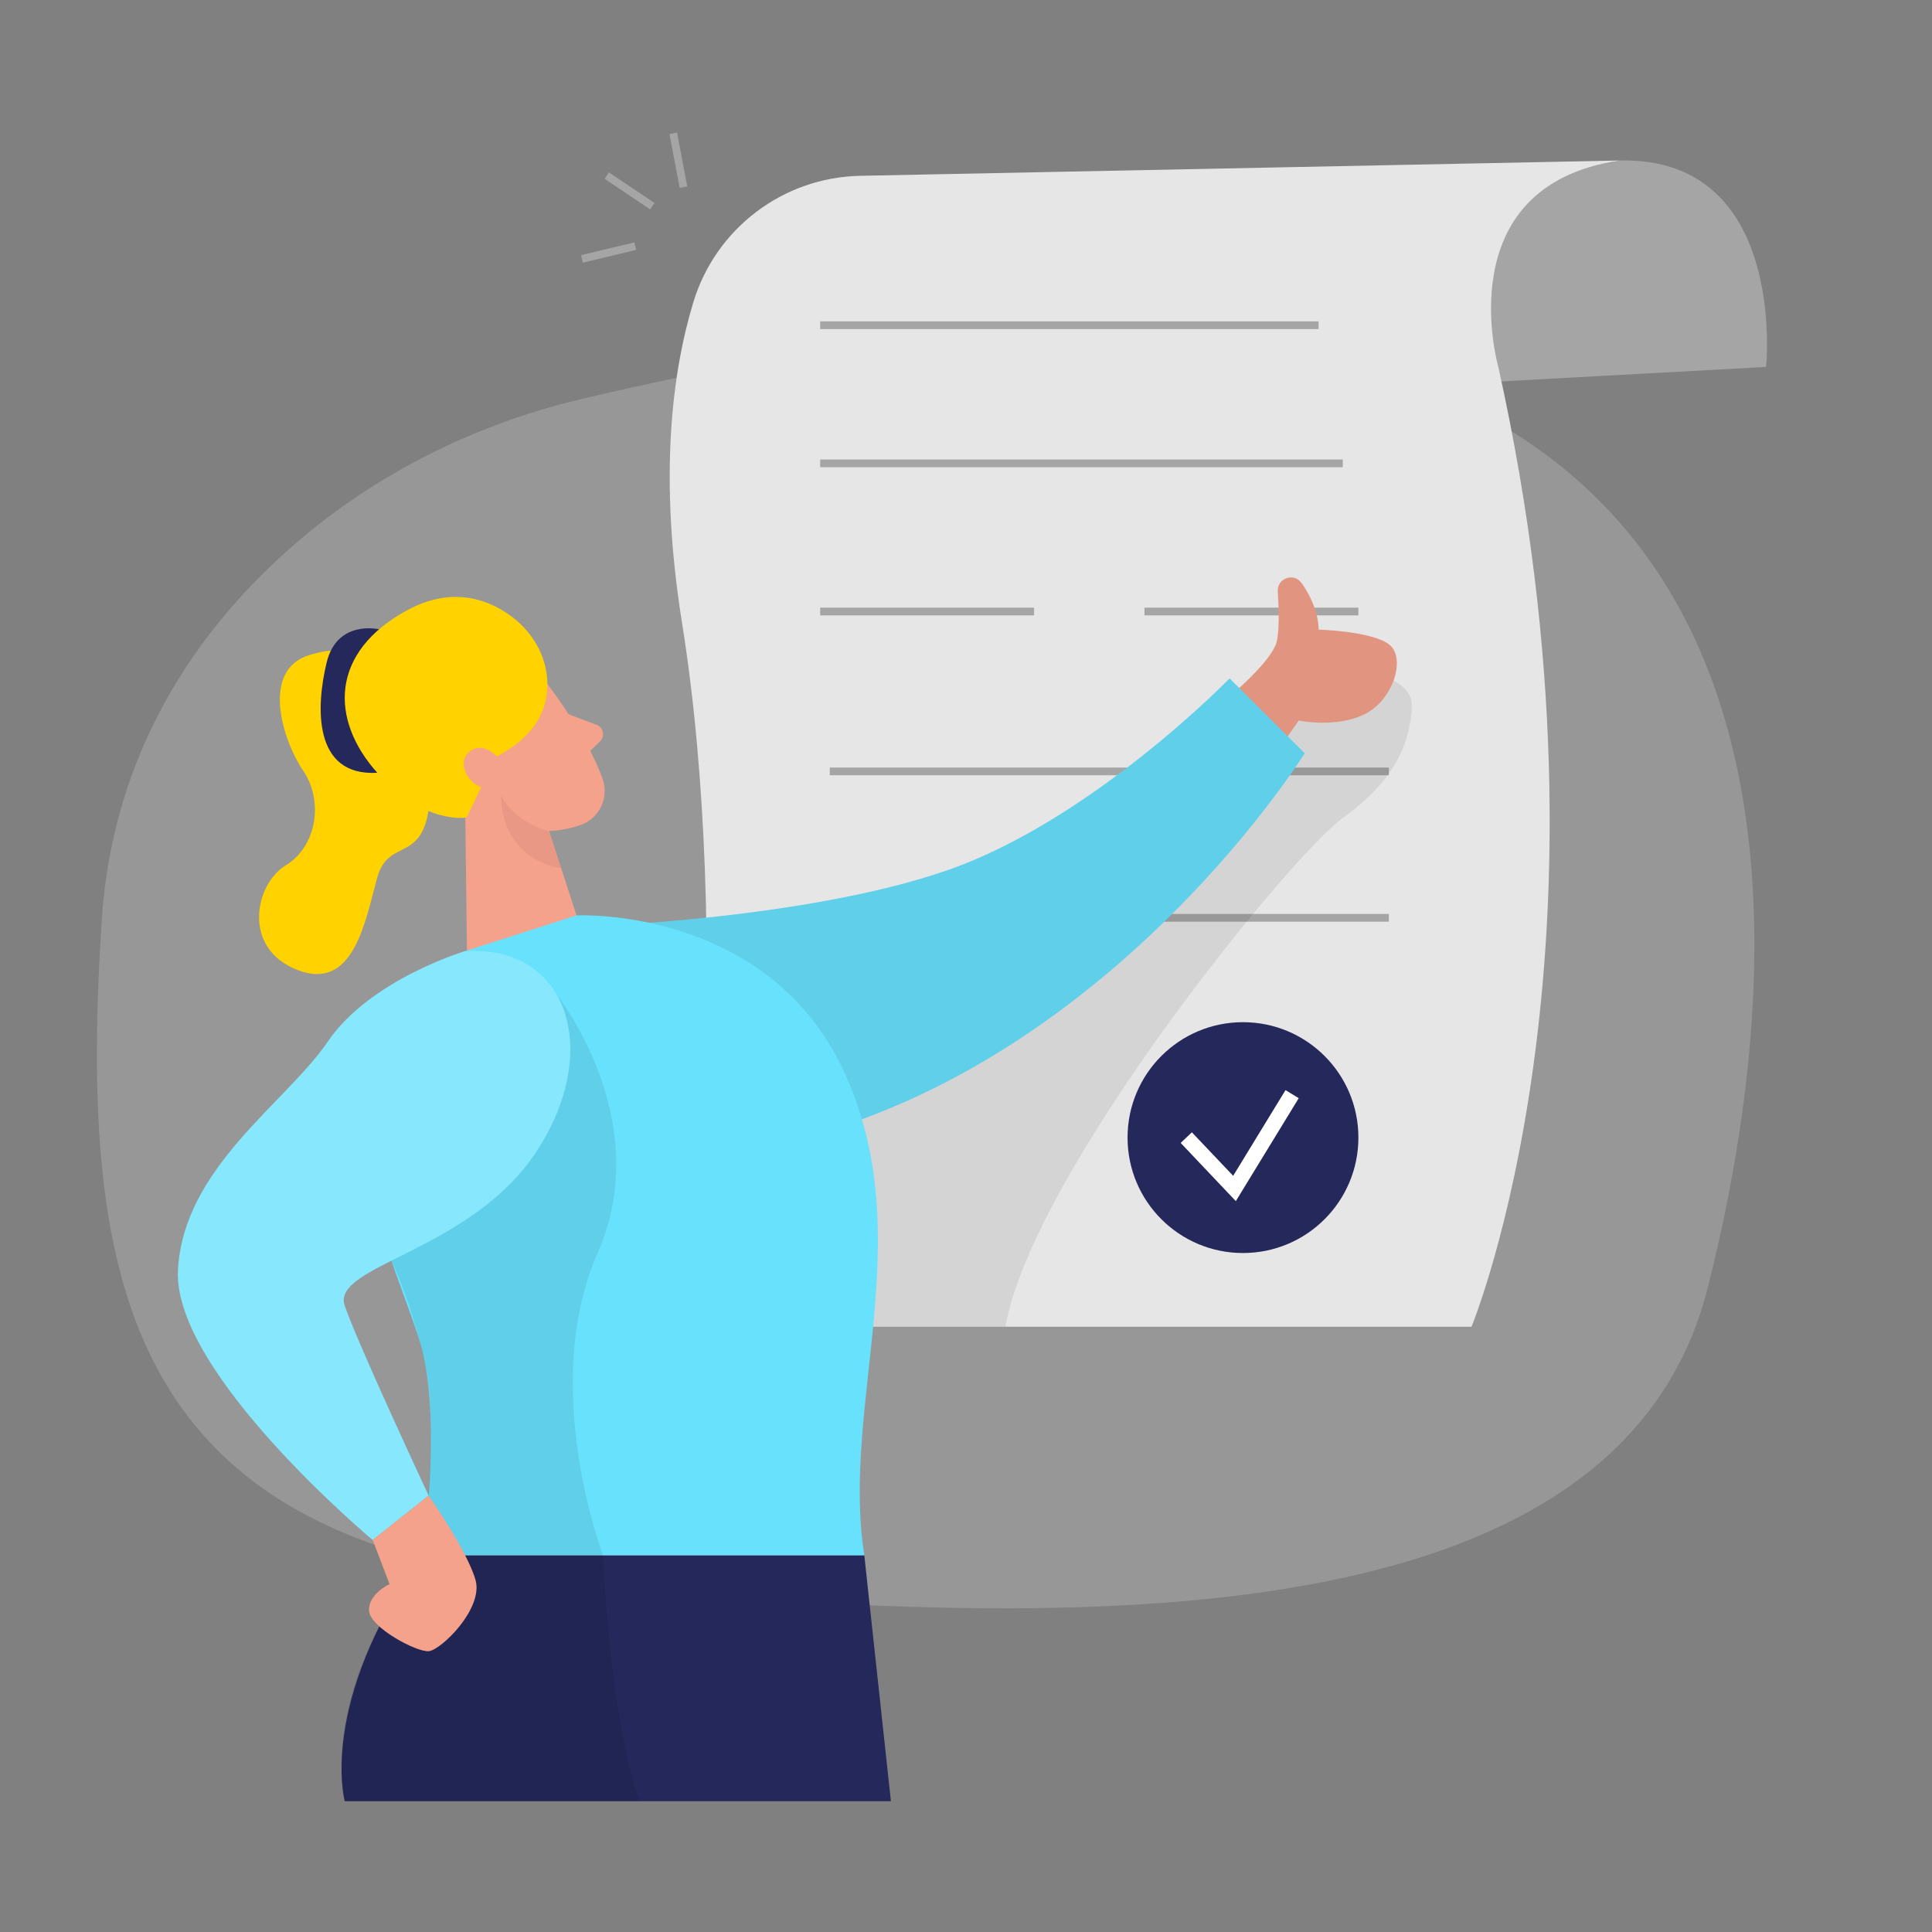
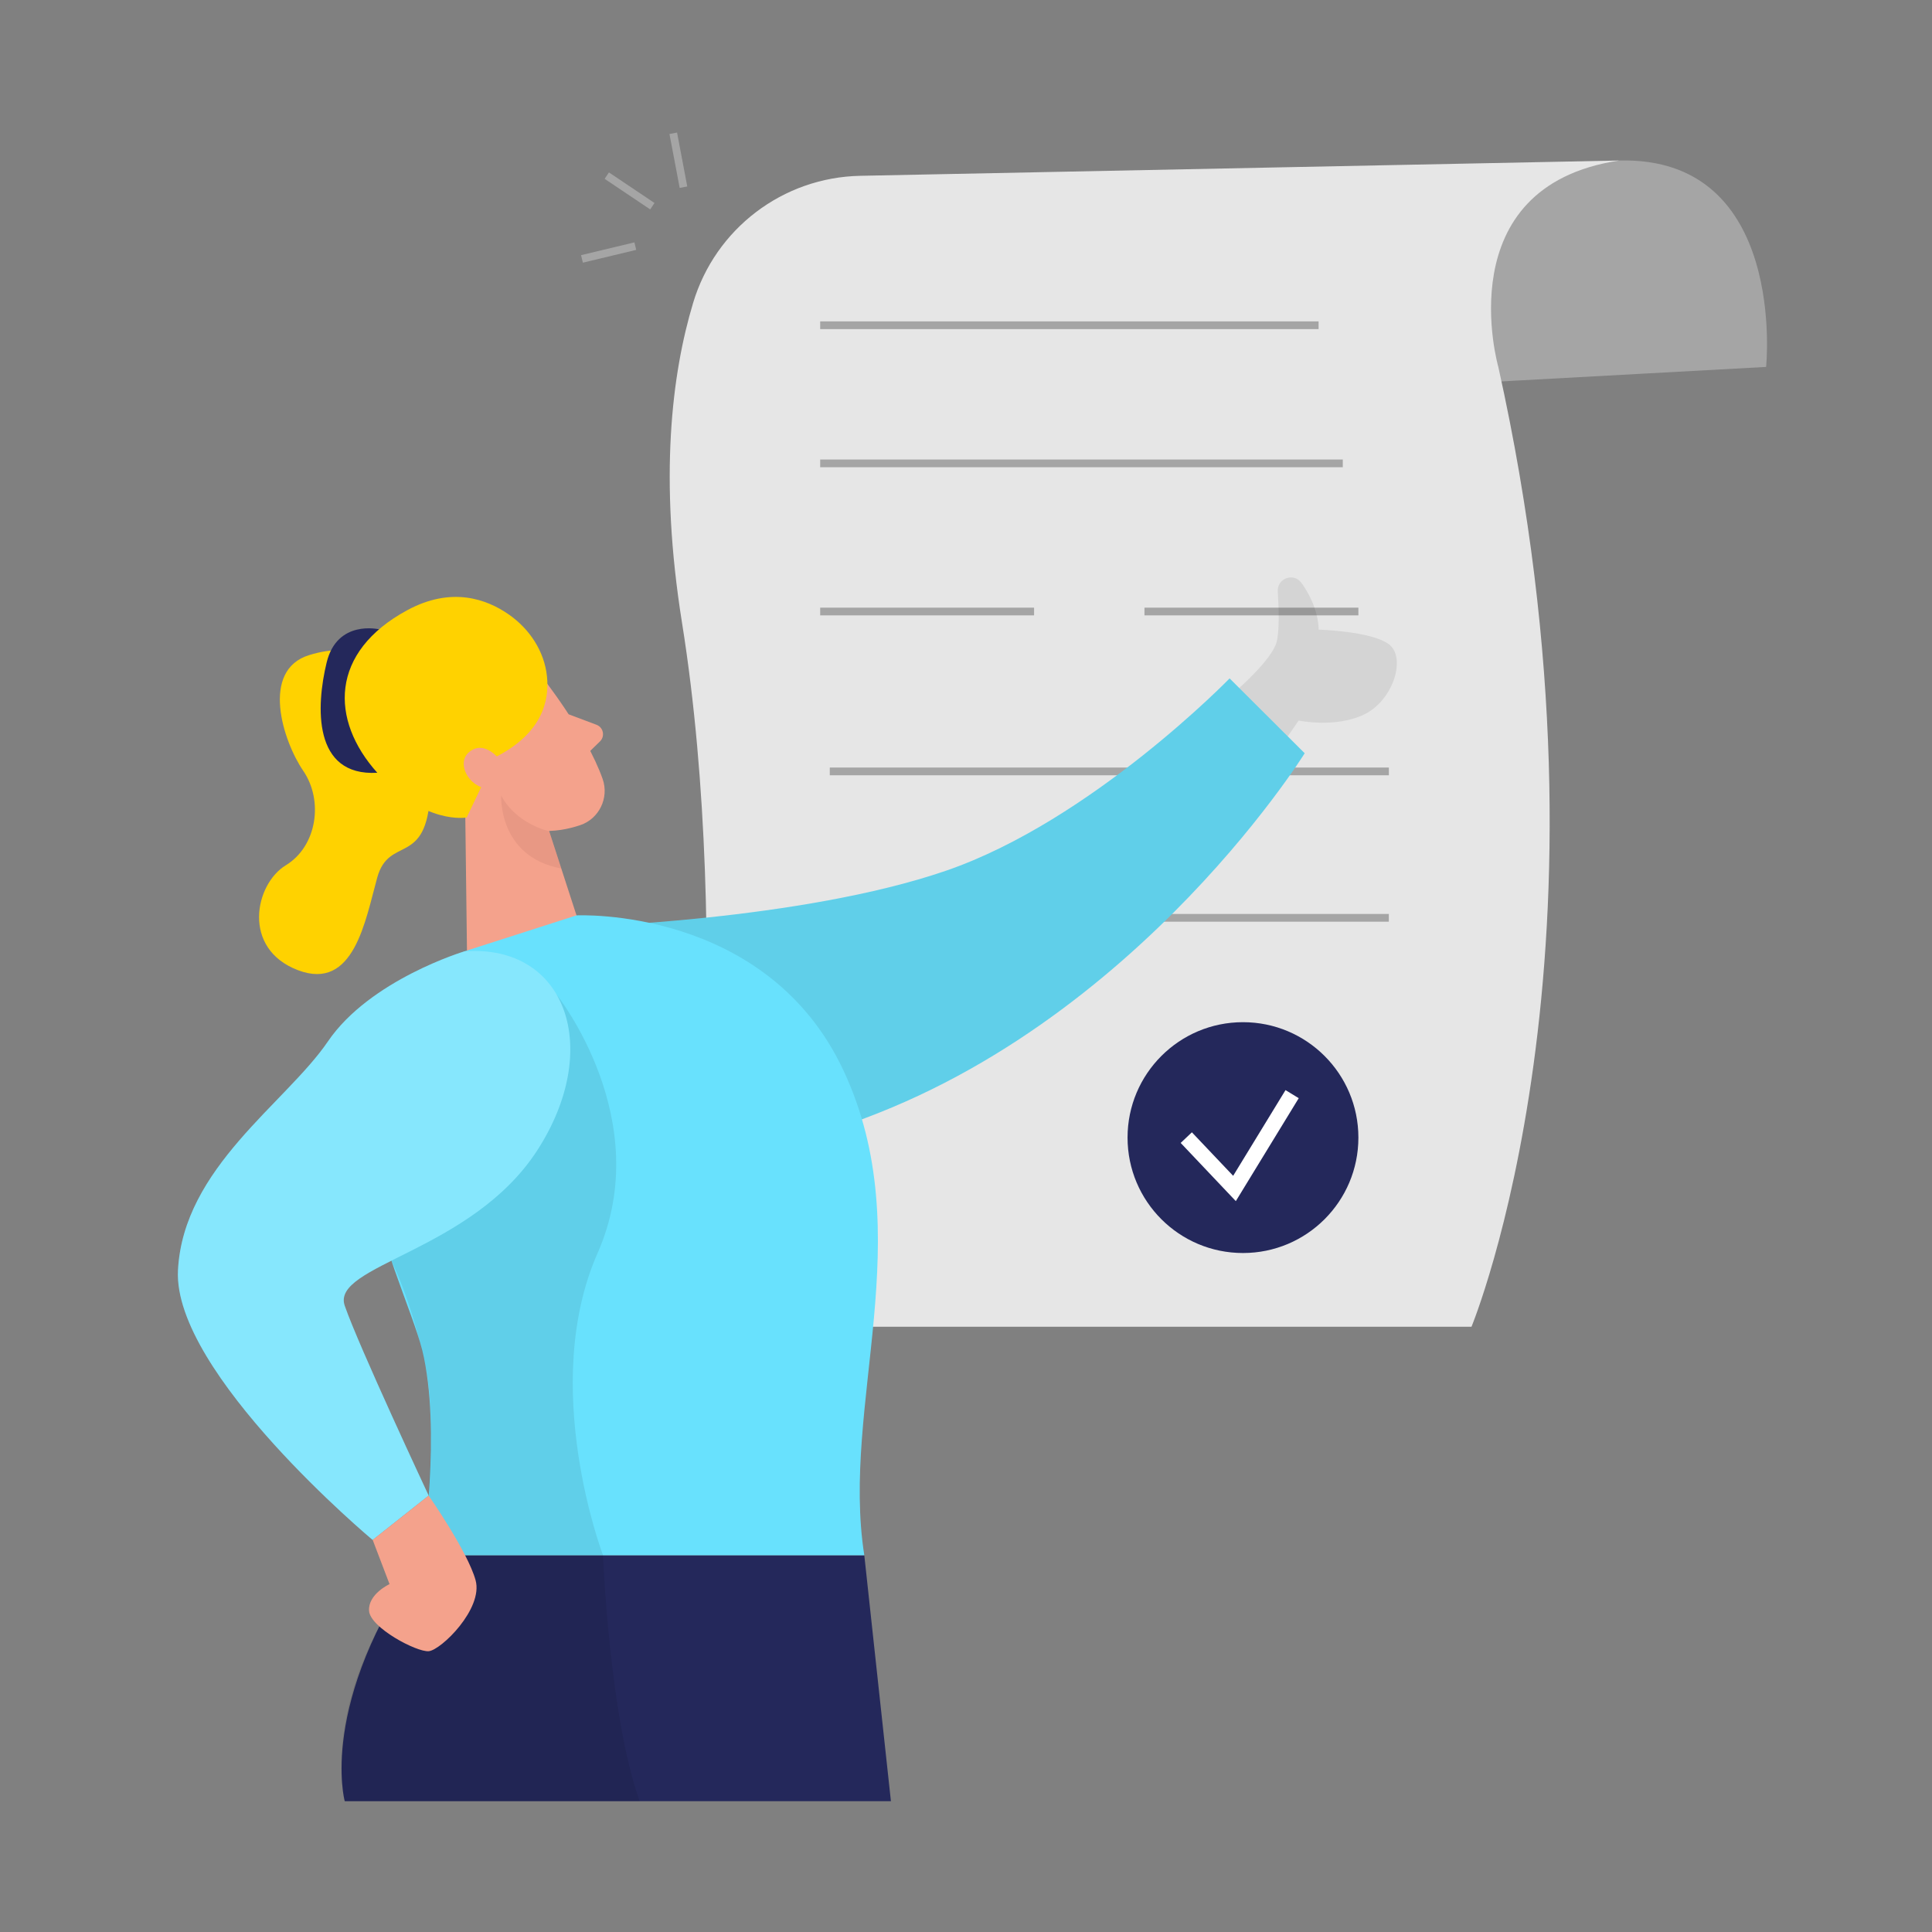
<svg xmlns="http://www.w3.org/2000/svg" transform="scale(1)" id="_0585_Approval_4" viewBox="0 0 500 500" class="show_show__wrapper__graphic__5Waiy ">
  <rect x="0" y="0" width="500" height="500" fill="#808080" stroke="none" />
  <title>React</title>
  <defs>
    <style>.cls-1,.cls-2{fill:#fff;}.cls-3{fill:#f4a28c;}.cls-4{fill:#a5a5a5;}.cls-5{fill:none;opacity:.23;}.cls-6{fill:#e6e6e6;}.cls-7{fill:#ce8172;opacity:.31;}.cls-2{opacity:.2;}.cls-8{fill:#24285b;}.cls-9{fill:#000001;opacity:.08;}.cls-10{fill:#ffd200;}.cls-11{fill:#68e1fd;}</style>
  </defs>
  <g class="cls-5" id="bg">
-     <path class="cls-6" d="m150.05,103.38c-28.19,6.72-54.46,20.07-76.02,39.43-22.96,20.63-44.91,51.59-47.72,95.59-6.13,96,7.15,161.36,121.53,171.57s269.62,20.23,294.13-76.69c24.04-95.06,46.06-310.5-291.92-229.91Z" />
-   </g>
+     </g>
  <g id="sheet">
    <path class="cls-4" d="m457.07,94.95s5.59-54.53-38.01-53.41c-43.59,1.12-38.01,57.58-38.01,57.58l76.01-4.16Z" />
    <path class="cls-6" d="m419.06,41.54l-196.44,3.96c-20.02.4-37.46,13.68-43.23,32.85-5.54,18.37-8.88,45.34-2.89,82.79,13.41,83.84,1.66,182.22,1.66,182.22h202.66s40.47-97.75,6.94-248.41c0,0-13.41-46.7,31.3-53.41Z" />
    <rect class="cls-4" x="214.75" y="198.64" width="144.69" height="2" />
    <rect class="cls-4" x="224.18" y="236.53" width="135.25" height="2" />
    <rect class="cls-4" x="212.26" y="83.17" width="128.99" height="2" />
    <rect class="cls-4" x="212.26" y="118.92" width="135.25" height="2" />
    <rect class="cls-4" x="296.19" y="157.26" width="55.36" height="2" />
    <rect class="cls-4" x="212.26" y="157.26" width="55.36" height="2" />
    <circle class="cls-8" cx="321.68" cy="294.41" r="29.87" />
    <polygon class="cls-1" points="319.83 310.85 305.56 295.79 308.46 293.04 319.14 304.3 332.69 282.12 336.11 284.21 319.83 310.85" />
-     <path class="cls-9" d="m347.52,173.18s18.37.4,17.86,9.9c-.51,9.5-4.58,19.09-17.86,28.59-13.29,9.51-80.18,91.49-87.33,131.69h-36.01s-25.77-71.92-25.77-71.92l115.91-65.28,33.2-32.98Z" />
    <rect class="cls-4" x="174.56" y="34.37" width="2" height="14.2" transform="translate(-4.65 33.41) rotate(-10.73)" />
    <rect class="cls-4" x="150.42" y="64.34" width="14.2" height="2" transform="translate(-10.9 38.56) rotate(-13.49)" />
    <rect class="cls-4" x="161.93" y="42.3" width="2" height="14.2" transform="translate(31.13 157.18) rotate(-56.14)" />
  </g>
  <g id="person">
    <path class="cls-8" d="m223.68,402.5l6.89,63.65H89.22s-7.05-25.43,20.05-63.65h114.41Z" />
    <path class="cls-10" d="m96.24,172.15s-3.52-6.51-16.2-2.62-6.86,22.2-1.56,29.96c5.3,7.75,3.54,19.54-4.51,24.44-8.05,4.9-11.45,21.58,3.11,27.14,14.55,5.56,17.48-12.94,20.55-23.96s12.75-2.62,13.72-21.76-15.11-33.2-15.11-33.2Z" />
    <path class="cls-3" d="m147.13,184.85l7.24,2.72c1.79.67,2.27,2.98.9,4.31l-4.54,4.42-3.61-11.44Z" />
    <path class="cls-3" d="m140.1,174.95s11.63,14.61,15.86,26.64c1.72,4.88-.9,10.31-5.8,11.96-6.09,2.04-14.92,3.04-22.11-4.03l-13.66-10.5s-8.33-6.88-3.75-19.01c4.58-12.13,22.82-14.31,29.46-5.06Z" />
    <polygon class="cls-3" points="120.22 195.4 121 257.84 154.66 253.73 138.33 203.41 120.22 195.4" />
-     <path class="cls-3" d="m320.71,178.04s8.25-7.24,9.61-11.66c.84-2.73.64-8.96.37-13.33-.21-3.3,3.97-4.93,6.01-2.33.31.4.63.85.95,1.36,3.9,6.18,3.59,10.87,3.59,10.87,0,0,13.59.36,18.18,3.77,4.59,3.4,1.19,14.49-6.3,18.14s-17.02,1.61-17.02,1.61l-12.24,17.66-9.55-13.54,6.39-12.54Z" />
    <path class="cls-9" d="m320.71,178.04s8.25-7.24,9.61-11.66c.84-2.73.64-8.96.37-13.33-.21-3.3,3.97-4.93,6.01-2.33.31.4.63.85.95,1.36,3.9,6.18,3.59,10.87,3.59,10.87,0,0,13.59.36,18.18,3.77,4.59,3.4,1.19,14.49-6.3,18.14s-17.02,1.61-17.02,1.61l-12.24,17.66-9.55-13.54,6.39-12.54Z" />
    <path class="cls-7" d="m142.12,215.12s-8.4-1.76-12.41-9.21c0,0-.87,15.78,15.54,18.86l-3.13-9.65Z" />
    <path class="cls-11" d="m149.07,239.91s58.24-1.63,95.85-14.6c37.61-12.97,73.3-49.74,73.3-49.74l19.43,19.37s-47.7,76.93-128.61,99.25c-80.92,22.32-59.97-54.27-59.97-54.27Z" />
    <path class="cls-8" d="m98.11,162.87s-10.86-2.63-13.58,8.61c-2.72,11.23-3.64,29.49,13.11,28.51,16.75-.98,16.17-23.22,16.17-23.22l-15.69-13.9Z" />
    <path class="cls-9" d="m149.07,239.91s58.24-1.63,95.85-14.6c37.61-12.97,73.3-49.74,73.3-49.74l19.43,19.37s-47.7,76.93-128.61,99.25c-80.92,22.32-59.97-54.27-59.97-54.27Z" />
    <path class="cls-10" d="m141.55,174.99c.69,6.43-1.3,14.84-13.3,20.93l-7.47,15.64s-10.88,2.09-23.14-11.57c-12.26-13.66-12.33-31.23,7.79-42.09,11.42-6.16,20.52-2.87,26.25,1.13,5.36,3.74,9.17,9.46,9.87,15.96Z" />
    <path class="cls-3" d="m129.7,197.08s-4.09-5.91-8.28-2.46c-4.19,3.45,1.66,12.02,8.31,8.77l-.03-6.31Z" />
    <path class="cls-11" d="m120.22,246.2l28.98-9.3s49.21-2.43,69.12,40.2-.77,86.37,5.36,125.4h-114.41s5.08-32.54,0-53.05c-5.08-20.52-36.65-74.35,10.95-103.24Z" />
    <path class="cls-9" d="m144.1,257.48s25.8,32.29,10.56,66.81,1.4,78.21,1.4,78.21h-46.79s4.37-32.24.88-48.82c0,0-2.97-15.09-8.85-27.41-5.87-12.32,42.8-68.79,42.8-68.79Z" />
    <path class="cls-11" d="m120.22,246.2s-24.45,7.32-35.35,23.32-37.45,32.68-38.81,59.23c-1.36,26.55,50.38,69.79,50.38,69.79l14.5-11.48s-18.06-38.56-21.72-49.12c-3.67-10.55,32.76-13.96,49.78-40.17,17.02-26.21,7.71-53.45-18.78-51.57Z" />
    <path class="cls-2" d="m120.22,246.2s-24.45,7.32-35.35,23.32-37.45,32.68-38.81,59.23c-1.36,26.55,50.38,69.79,50.38,69.79l14.5-11.48s-18.06-38.56-21.72-49.12c-3.67-10.55,32.76-13.96,49.78-40.17,17.02-26.21,7.71-53.45-18.78-51.57Z" />
    <path class="cls-9" d="m156.06,402.5s1.66,41.86,9.49,63.65h-76.33s-5.01-18.97,8.94-45.23l22.06-18.42h34.44" />
    <path class="cls-3" d="m110.94,387.06s10.1,14.49,12.14,21.89-8.97,18.13-12.14,18.38-15.18-6.13-15.43-10.47c-.26-4.34,5.3-6.89,5.3-6.89l-4.36-11.44,14.5-11.48Z" />
  </g>
</svg>